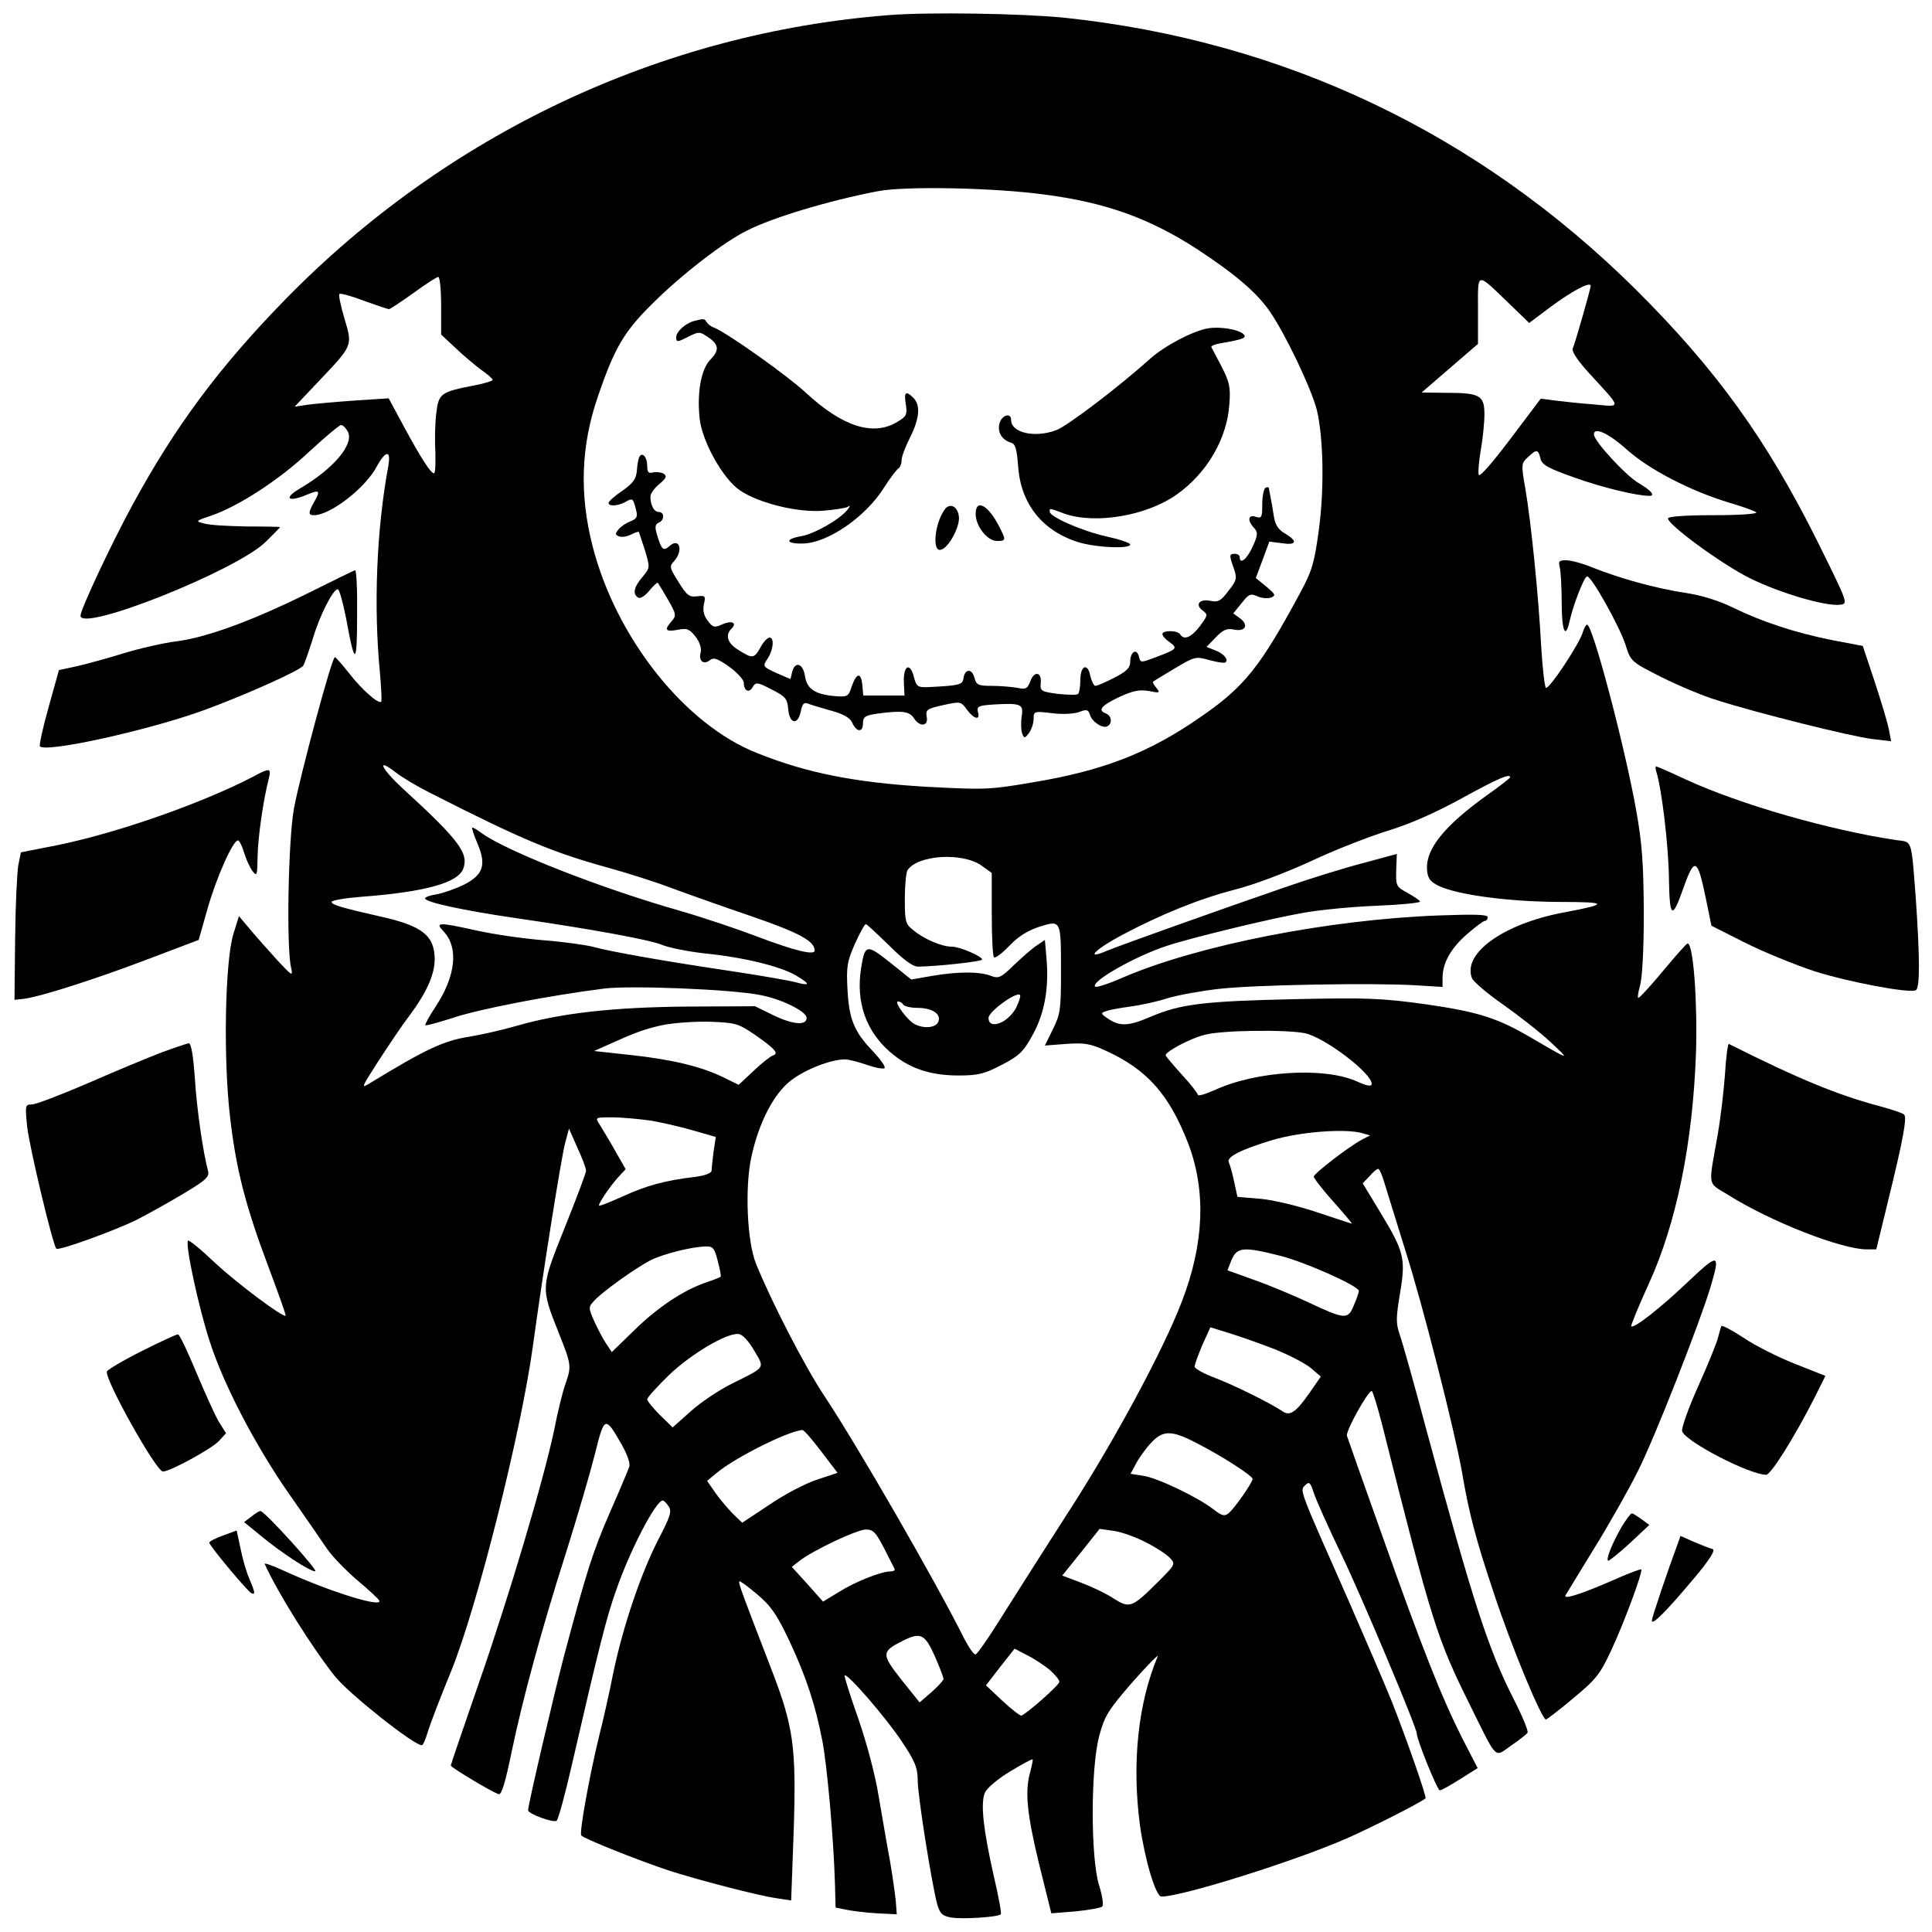
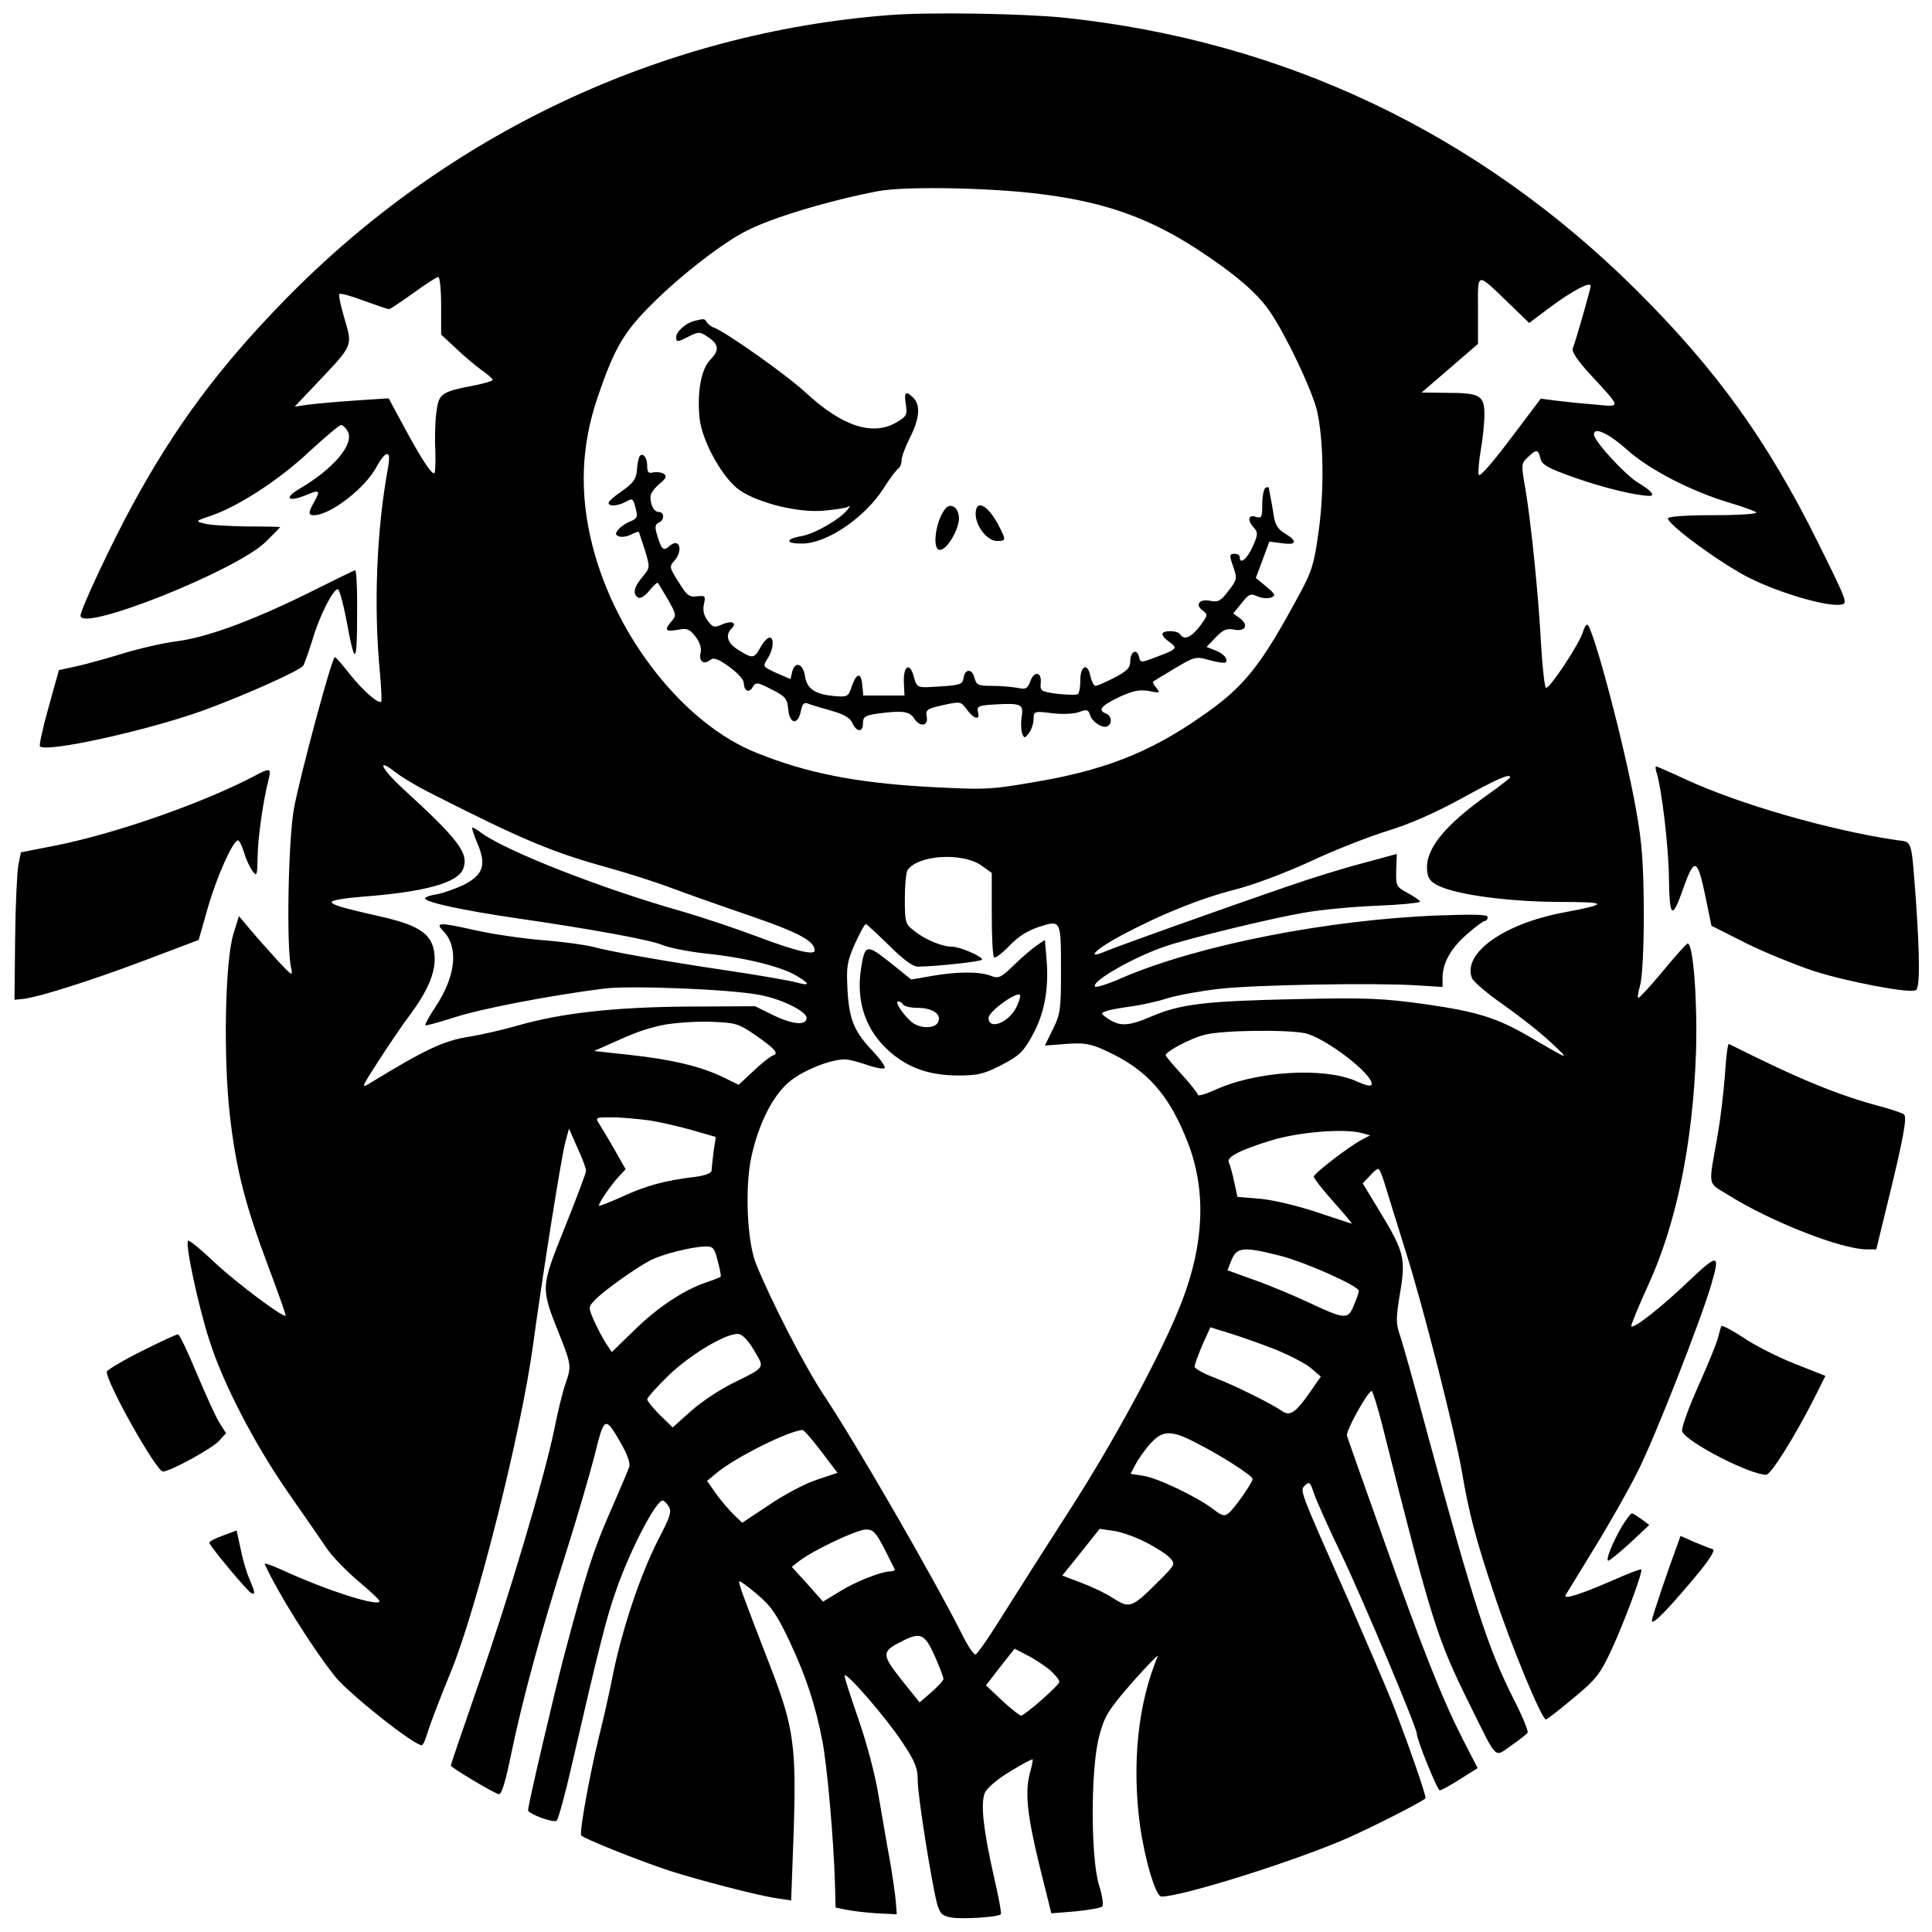
<svg xmlns="http://www.w3.org/2000/svg" version="1.0" width="600pt" height="600pt" viewBox="0 0 600 600" preserveAspectRatio="xMidYMid meet">
  <g transform="translate(0,600) scale(0.1,-0.1)" fill="#000000" stroke="none">
    <path d="M2760 5953 c-707 -55 -1372 -369 -1875 -884 -204 -209 -341 -393 -474 -638 -64 -117 -161 -324 -161 -343 0 -53 487 141 576 230 24 24 44 44 44 45 0 1 -46 2 -103 2 -56 1 -115 4 -132 9 -29 7 -29 8 22 25 84 29 211 111 304 199 49 45 93 82 98 82 6 0 15 -9 21 -20 21 -39 -44 -116 -150 -178 -51 -30 -35 -43 24 -18 39 16 42 13 21 -24 -18 -32 -18 -40 0 -40 51 0 162 86 196 153 11 20 24 37 31 37 7 0 8 -13 4 -37 -37 -199 -46 -437 -26 -643 4 -47 6 -87 4 -89 -8 -9 -60 37 -99 87 -22 28 -42 51 -45 51 -9 2 -108 -368 -127 -469 -18 -99 -24 -432 -9 -495 6 -28 4 -27 -41 21 -26 29 -64 71 -84 95 l-37 44 -17 -55 c-26 -83 -32 -383 -11 -565 19 -167 48 -279 121 -473 30 -80 54 -147 52 -148 -7 -7 -149 99 -218 163 -44 42 -82 73 -85 70 -10 -9 33 -208 67 -312 42 -132 140 -321 245 -472 49 -70 103 -148 119 -172 16 -24 59 -68 95 -99 36 -30 66 -58 68 -63 9 -23 -158 29 -301 95 -33 15 -57 23 -55 19 40 -89 148 -261 219 -350 45 -55 244 -213 269 -213 4 0 12 19 19 43 7 23 39 107 72 187 81 199 217 741 254 1010 30 221 88 585 100 630 l12 45 26 -59 c15 -32 27 -64 27 -72 0 -7 -30 -86 -66 -176 -75 -187 -75 -186 -19 -327 40 -100 40 -104 21 -159 -8 -22 -24 -86 -35 -143 -32 -153 -141 -520 -237 -795 -46 -133 -84 -244 -84 -247 0 -6 132 -85 149 -89 9 -2 21 39 40 132 35 167 92 377 171 625 33 105 72 238 87 297 30 121 32 122 83 33 19 -34 28 -60 24 -71 -4 -11 -30 -73 -59 -139 -54 -123 -75 -191 -144 -450 -33 -127 -111 -460 -111 -477 0 -11 81 -41 89 -32 5 5 26 81 46 169 85 369 109 464 138 545 43 125 124 280 145 280 4 0 12 -8 19 -19 10 -15 4 -32 -33 -103 -54 -106 -108 -265 -139 -411 -12 -62 -32 -150 -44 -197 -31 -127 -62 -300 -56 -310 6 -9 172 -76 275 -110 87 -28 274 -77 331 -85 l46 -7 8 219 c8 257 0 319 -69 498 -88 228 -104 270 -100 274 2 2 27 -16 55 -40 43 -36 61 -62 100 -144 53 -113 81 -199 103 -312 15 -79 35 -304 39 -443 l2 -74 34 -7 c19 -4 62 -9 95 -11 l61 -3 -3 40 c-2 22 -10 78 -18 125 -9 47 -24 137 -35 200 -11 69 -37 166 -64 244 -25 71 -44 131 -42 133 8 8 130 -133 178 -206 41 -61 49 -82 49 -120 0 -48 43 -317 60 -383 9 -31 16 -38 44 -43 32 -6 146 1 154 10 3 2 -7 56 -22 120 -32 142 -41 222 -28 256 6 15 37 42 78 67 38 23 69 40 71 38 1 -1 -2 -18 -7 -37 -18 -61 -11 -131 27 -288 l38 -153 75 6 c41 4 79 11 83 15 5 5 0 35 -10 67 -26 85 -26 359 0 460 17 64 26 80 104 170 48 54 83 90 78 79 -61 -146 -80 -331 -55 -522 15 -107 49 -223 67 -223 64 0 411 109 574 180 73 32 230 111 246 125 5 3 -63 196 -106 304 -23 57 -84 198 -135 315 -152 343 -150 337 -133 353 13 13 16 10 27 -23 7 -22 46 -109 87 -194 62 -129 233 -535 233 -554 0 -19 64 -176 71 -176 6 0 34 16 64 35 l54 34 -48 93 c-64 127 -124 278 -248 628 -58 162 -107 302 -110 311 -4 15 65 139 77 139 3 0 18 -48 33 -107 155 -617 170 -662 272 -868 87 -176 75 -163 128 -126 25 17 48 35 51 40 3 5 -16 51 -42 102 -80 157 -126 299 -271 834 -38 143 -76 278 -84 300 -12 35 -12 52 1 129 18 108 13 128 -62 252 l-54 89 21 22 c11 13 23 23 27 23 4 0 12 -19 19 -42 7 -24 37 -119 66 -213 54 -169 153 -560 175 -685 22 -129 42 -207 100 -380 54 -164 148 -390 161 -390 3 0 41 29 85 66 70 58 83 74 117 147 40 85 100 247 94 253 -2 2 -44 -14 -93 -36 -95 -41 -150 -59 -142 -44 3 5 43 70 88 144 46 74 107 182 136 240 51 100 194 464 228 579 29 99 23 100 -72 10 -85 -81 -168 -146 -176 -138 -2 2 22 61 54 131 86 188 137 436 147 718 5 156 -8 340 -26 340 -3 0 -37 -38 -76 -85 -38 -46 -73 -84 -77 -84 -3 -1 -1 16 5 37 7 23 12 109 12 227 -1 153 -5 215 -24 320 -35 197 -135 575 -152 575 -4 0 -9 -10 -13 -22 -8 -33 -105 -180 -115 -174 -4 3 -11 63 -15 133 -8 153 -31 380 -49 486 -13 74 -13 78 8 97 27 26 32 25 39 -4 5 -20 23 -30 108 -60 84 -30 191 -56 231 -56 19 0 3 18 -33 39 -39 22 -140 131 -140 152 0 24 45 4 102 -47 70 -63 201 -130 318 -165 41 -12 79 -26 84 -30 6 -5 -51 -9 -132 -9 -88 0 -142 -4 -142 -10 0 -20 168 -143 255 -186 93 -46 236 -88 280 -82 25 3 24 5 -69 193 -159 320 -316 537 -565 785 -490 486 -1093 773 -1776 845 -130 13 -420 18 -545 8z m490 -558 c187 -25 321 -74 465 -167 118 -77 188 -136 229 -196 50 -73 130 -242 146 -307 20 -87 23 -241 6 -369 -14 -104 -21 -128 -57 -195 -125 -232 -174 -294 -311 -388 -161 -112 -304 -167 -523 -203 -133 -23 -149 -23 -335 -13 -213 13 -364 42 -518 104 -225 88 -439 358 -512 644 -41 161 -36 311 17 464 51 150 81 201 168 287 89 89 223 193 295 228 78 40 254 93 405 122 86 17 369 11 525 -11z m-1880 -344 l0 -90 45 -42 c25 -24 61 -54 80 -68 19 -13 35 -27 35 -31 0 -3 -26 -11 -57 -17 -104 -20 -111 -25 -118 -86 -4 -29 -5 -84 -3 -120 1 -37 0 -67 -4 -67 -10 0 -40 46 -93 144 l-48 89 -106 -7 c-58 -4 -124 -10 -146 -13 l-40 -6 72 76 c110 116 108 112 83 197 -12 40 -19 74 -16 77 3 3 37 -6 76 -21 39 -14 74 -26 78 -26 4 0 38 23 76 50 38 28 73 50 77 50 5 0 9 -40 9 -89z m3317 6 l62 -60 68 51 c68 50 123 79 123 64 0 -8 -46 -171 -56 -195 -3 -9 17 -39 53 -78 101 -110 100 -103 13 -95 -41 3 -95 9 -120 12 l-45 6 -95 -126 c-59 -78 -96 -120 -98 -110 -2 8 1 44 7 78 6 35 11 83 11 109 0 59 -14 67 -117 67 l-78 1 37 32 c20 17 59 51 87 75 l51 44 0 105 c0 121 -7 120 97 20z m-3352 -1519 c291 -148 381 -185 558 -234 54 -15 140 -42 190 -61 51 -19 164 -59 252 -89 148 -51 195 -77 195 -106 0 -16 -64 0 -180 44 -58 22 -164 58 -237 79 -246 70 -533 183 -615 240 -14 11 -28 19 -31 19 -3 0 4 -22 16 -50 28 -66 18 -97 -43 -128 -25 -12 -62 -25 -82 -29 -21 -3 -38 -9 -38 -13 0 -12 122 -38 280 -61 241 -35 415 -67 455 -83 21 -9 81 -21 134 -27 121 -12 235 -40 284 -69 45 -27 44 -33 -4 -20 -19 5 -110 21 -204 35 -209 31 -370 60 -421 74 -22 6 -92 16 -156 21 -64 5 -158 19 -207 30 -121 27 -131 26 -103 -3 47 -50 37 -139 -25 -233 -20 -30 -34 -56 -32 -58 2 -2 42 9 89 24 78 26 293 68 467 90 80 10 392 -2 483 -20 66 -12 145 -51 145 -71 0 -25 -43 -21 -103 8 l-57 28 -210 -1 c-230 -2 -393 -20 -531 -60 -45 -13 -112 -28 -149 -34 -77 -12 -134 -39 -303 -142 -32 -20 -32 -19 24 68 32 49 74 112 95 139 55 74 79 129 79 177 -1 73 -39 103 -170 132 -119 27 -150 36 -150 45 0 5 42 12 93 16 197 15 300 43 316 88 17 47 -14 89 -188 248 -67 62 -84 98 -23 51 20 -16 69 -45 107 -64z m3355 48 c0 -2 -30 -26 -67 -52 -139 -99 -197 -172 -191 -237 2 -25 10 -36 38 -49 58 -27 213 -48 369 -49 157 0 160 -6 16 -33 -185 -35 -313 -126 -284 -203 4 -11 47 -48 96 -82 48 -34 115 -86 148 -117 63 -59 64 -59 -63 15 -102 60 -164 79 -323 102 -137 19 -183 21 -409 16 -278 -6 -354 -15 -445 -54 -70 -30 -96 -31 -132 -8 -25 17 -26 19 -7 25 10 4 44 10 74 14 30 4 83 15 116 26 34 10 106 23 160 29 113 13 488 19 612 11 l82 -5 0 28 c0 46 25 91 75 135 26 23 52 42 56 42 5 0 9 5 9 12 0 8 -41 9 -152 5 -343 -13 -745 -92 -979 -192 -45 -20 -85 -33 -88 -29 -15 15 125 95 224 127 76 25 323 85 422 102 48 9 150 19 226 22 75 3 137 9 137 13 0 3 -17 15 -37 26 -37 20 -38 22 -37 71 l2 51 -107 -29 c-58 -15 -164 -48 -236 -73 -212 -73 -517 -182 -558 -199 -70 -30 -36 5 49 50 121 64 237 111 348 140 57 14 160 53 236 88 74 35 182 77 240 95 69 21 148 56 230 101 111 61 150 78 150 65z m-1642 -274 l32 -23 0 -128 c0 -70 3 -131 7 -134 3 -4 25 12 47 35 28 30 58 48 94 60 68 21 67 22 67 -142 0 -114 -2 -130 -25 -176 l-25 -51 66 5 c57 4 75 1 123 -21 129 -59 197 -136 256 -288 56 -147 50 -311 -20 -492 -58 -152 -215 -442 -356 -659 -80 -125 -125 -195 -212 -333 -34 -55 -67 -101 -72 -103 -5 -2 -21 21 -36 50 -91 182 -333 601 -434 753 -62 93 -165 294 -212 410 -28 69 -35 235 -15 330 23 108 70 199 124 240 44 34 124 65 167 65 12 0 42 -8 68 -17 26 -9 51 -14 55 -10 4 4 -12 26 -34 50 -60 62 -76 100 -81 193 -4 73 -1 88 23 143 15 33 30 61 34 61 3 0 35 -30 72 -66 45 -45 74 -66 90 -66 62 1 199 16 199 22 0 10 -69 40 -94 40 -30 0 -84 22 -118 50 -26 20 -28 26 -28 98 0 42 4 82 8 89 31 48 170 57 230 15z m-703 -526 c63 -44 75 -58 55 -64 -8 -3 -35 -24 -60 -48 l-46 -43 -49 24 c-68 33 -159 55 -290 69 l-110 12 38 17 c91 41 115 50 172 63 33 7 98 12 147 11 83 -3 90 -5 143 -41z m1709 5 c63 -15 206 -124 206 -157 0 -9 -14 -7 -47 8 -101 45 -312 32 -440 -27 -29 -13 -53 -20 -53 -15 0 4 -22 33 -50 63 -27 30 -50 57 -50 60 0 11 76 52 120 63 53 15 258 17 314 5z m-2034 -271 c36 -6 96 -20 134 -31 l69 -20 -7 -46 c-3 -25 -6 -51 -6 -58 0 -8 -20 -16 -52 -20 -93 -11 -151 -27 -225 -61 -40 -18 -73 -31 -73 -28 0 9 34 59 58 86 l25 27 -33 58 c-18 32 -40 68 -48 81 -14 22 -14 22 39 22 30 0 83 -5 119 -10z m2210 -39 l25 -7 -25 -13 c-40 -21 -149 -105 -150 -115 0 -5 27 -40 61 -78 33 -37 59 -68 57 -68 -2 0 -50 16 -107 35 -60 20 -135 38 -176 42 l-72 6 -10 46 c-5 25 -13 53 -17 62 -7 16 38 39 134 68 86 26 227 37 280 22z m-2001 -397 c7 -26 11 -48 9 -49 -2 -2 -22 -10 -46 -18 -70 -24 -151 -78 -223 -149 l-69 -67 -18 27 c-10 15 -26 46 -37 70 -18 41 -18 43 1 63 23 26 126 100 174 125 37 19 127 42 171 43 23 1 28 -5 38 -45z m1747 16 c79 -20 244 -94 244 -109 0 -5 -7 -25 -16 -46 -18 -44 -27 -43 -144 12 -41 19 -114 50 -162 67 l-86 31 13 33 c17 39 37 41 151 12z m-20 -289 c43 -17 94 -43 113 -58 l33 -28 -34 -49 c-43 -62 -62 -75 -85 -59 -33 23 -147 80 -210 104 -35 13 -63 29 -63 35 0 6 11 36 24 67 l25 55 58 -18 c33 -10 95 -32 139 -49z m-1614 -5 c33 -56 38 -50 -69 -103 -40 -20 -97 -58 -128 -86 l-56 -50 -40 39 c-21 21 -39 43 -39 48 0 6 31 40 68 76 69 66 181 132 216 127 12 -1 32 -23 48 -51z m208 -313 l51 -67 -66 -22 c-36 -12 -102 -47 -147 -78 l-83 -55 -27 26 c-15 15 -40 44 -55 65 l-27 39 30 25 c58 48 222 130 266 133 4 1 30 -29 58 -66z m1165 26 c77 -39 175 -102 175 -112 0 -11 -55 -90 -74 -106 -13 -11 -21 -9 -48 12 -51 39 -177 99 -219 104 l-38 6 15 28 c8 16 28 45 45 64 39 44 65 45 144 4z m-970 -326 c16 -32 31 -61 33 -65 2 -5 -3 -8 -12 -8 -28 0 -108 -31 -159 -63 l-51 -31 -48 54 -49 54 23 18 c44 34 180 98 207 98 23 0 31 -9 56 -57z m812 18 c32 -16 66 -38 76 -49 18 -19 17 -21 -33 -71 -85 -85 -91 -87 -142 -55 -24 16 -69 37 -101 49 l-58 22 58 72 58 73 42 -6 c24 -3 69 -19 100 -35z m-654 -354 c15 -34 27 -66 27 -71 0 -5 -17 -23 -37 -41 l-37 -32 -57 71 c-62 79 -62 87 4 120 56 28 69 22 100 -47z m356 -42 c17 -15 31 -32 31 -38 -1 -11 -100 -98 -118 -105 -4 -1 -31 20 -59 46 l-51 48 44 57 45 57 38 -20 c21 -10 52 -31 70 -45z" />
    <path d="M2155 5003 c-26 -7 -55 -33 -55 -50 0 -17 4 -16 41 3 28 14 33 14 55 -1 37 -24 39 -42 11 -71 -30 -29 -43 -105 -34 -186 9 -72 73 -186 125 -221 59 -40 182 -70 260 -63 34 3 68 8 75 12 8 6 8 3 -1 -9 -25 -31 -103 -75 -143 -82 -52 -9 -50 -24 4 -23 76 1 194 81 252 173 19 30 39 56 45 60 5 3 10 15 10 26 0 11 12 42 26 70 30 59 33 101 11 123 -24 24 -30 19 -24 -19 5 -32 3 -38 -26 -55 -75 -46 -171 -15 -285 91 -56 52 -239 182 -283 201 -10 3 -20 11 -24 17 -7 12 -8 12 -40 4z" />
-     <path d="M3750 4980 c-48 -9 -133 -54 -178 -94 -99 -89 -260 -211 -292 -222 -67 -25 -140 -8 -140 32 0 24 -29 15 -36 -11 -7 -27 7 -51 36 -60 14 -4 18 -20 22 -75 9 -117 77 -201 191 -235 56 -16 157 -20 157 -6 0 5 -33 16 -74 25 -76 17 -176 61 -176 77 0 11 -3 12 45 -6 96 -34 256 -7 349 59 95 67 157 174 164 282 4 52 0 68 -24 115 -16 30 -30 57 -32 61 -2 4 14 10 35 13 63 11 76 16 65 27 -15 15 -74 25 -112 18z" />
    <path d="M1986 4582 c-3 -5 -7 -24 -8 -42 -2 -27 -11 -40 -45 -64 -24 -16 -43 -33 -43 -38 0 -11 28 -10 52 3 23 13 24 12 33 -23 6 -23 3 -29 -17 -37 -13 -5 -30 -16 -37 -25 -11 -13 -11 -17 2 -22 9 -3 25 0 37 6 12 6 23 10 24 8 1 -2 9 -27 19 -57 16 -54 16 -54 -8 -83 -27 -32 -31 -53 -13 -64 6 -4 21 5 34 21 13 16 25 27 27 25 2 -3 17 -27 32 -53 25 -44 26 -49 11 -66 -24 -27 -20 -34 18 -27 29 6 37 3 56 -21 13 -17 19 -35 16 -49 -7 -27 9 -40 29 -24 11 9 24 5 60 -21 25 -18 45 -40 45 -50 0 -25 17 -33 28 -12 9 15 14 15 58 -8 44 -22 49 -29 52 -62 4 -46 30 -50 39 -6 4 22 10 29 22 24 9 -4 41 -13 72 -22 37 -10 58 -22 65 -36 13 -31 34 -33 34 -4 0 21 6 25 46 31 76 10 98 7 112 -14 18 -29 46 -26 40 4 -4 21 0 25 50 36 55 12 56 12 75 -14 22 -30 42 -34 34 -7 -4 17 2 20 47 23 87 5 95 2 89 -37 -3 -19 -2 -42 1 -52 7 -17 8 -17 22 1 8 11 14 31 14 44 0 23 2 24 58 17 32 -4 69 -2 84 4 23 9 28 7 33 -9 7 -23 41 -44 55 -35 15 9 12 32 -5 39 -27 10 -16 24 40 51 44 20 63 24 93 19 34 -7 36 -6 23 10 -8 9 -12 18 -10 19 2 2 32 20 67 41 62 37 65 38 108 26 25 -7 47 -10 50 -7 10 9 -6 28 -34 38 l-25 10 29 30 c22 23 34 28 55 24 36 -8 48 13 21 34 l-22 16 26 32 c22 28 28 31 49 21 13 -6 32 -7 42 -4 16 7 14 10 -14 34 l-33 27 21 56 21 57 39 -5 c46 -7 50 6 10 30 -21 12 -31 27 -35 54 -3 21 -8 47 -10 58 -2 11 -5 24 -5 28 -1 5 -5 5 -11 2 -5 -3 -10 -26 -10 -51 0 -41 -2 -45 -20 -39 -24 8 -27 -11 -6 -34 13 -14 13 -22 -4 -59 -17 -38 -40 -57 -40 -32 0 6 -7 10 -15 10 -18 0 -18 -4 -3 -46 10 -30 9 -36 -17 -69 -23 -31 -32 -36 -56 -31 -34 7 -49 -12 -24 -30 17 -13 16 -15 -9 -49 -27 -35 -49 -44 -61 -25 -8 13 -55 13 -55 1 0 -6 10 -17 22 -25 26 -19 24 -22 -40 -46 -50 -19 -50 -19 -55 1 -7 27 -27 15 -27 -16 0 -19 -11 -30 -50 -50 -27 -14 -53 -25 -58 -25 -5 0 -12 14 -16 31 -8 42 -31 32 -31 -13 0 -20 -3 -39 -7 -43 -3 -4 -32 -3 -62 0 -53 7 -56 9 -54 33 4 35 -20 40 -32 7 -9 -24 -14 -27 -41 -21 -18 3 -53 6 -79 6 -43 0 -48 3 -54 26 -8 29 -30 27 -34 -3 -3 -20 -12 -22 -111 -27 -31 -1 -35 2 -43 32 -12 47 -33 35 -31 -17 l2 -41 -64 0 -64 0 -3 33 c-4 40 -18 38 -33 -5 -10 -31 -13 -33 -50 -30 -63 5 -89 22 -95 62 -6 40 -31 48 -40 13 l-5 -22 -44 19 c-43 20 -43 20 -27 45 18 27 21 65 6 65 -6 0 -19 -13 -28 -30 -20 -36 -25 -36 -68 -9 -35 21 -43 46 -22 67 18 18 1 26 -29 13 -24 -11 -29 -10 -45 11 -12 16 -16 32 -12 51 6 27 4 28 -22 25 -24 -3 -32 4 -57 45 -28 44 -29 48 -13 65 29 33 16 74 -15 46 -19 -17 -25 -11 -39 37 -7 23 -5 31 6 36 18 7 18 33 0 33 -15 0 -26 21 -26 48 0 9 12 26 28 39 21 18 24 24 13 32 -7 4 -22 6 -32 4 -15 -4 -19 0 -19 20 0 27 -15 44 -24 29z" />
    <path d="M2934 4418 c-32 -44 -40 -135 -11 -125 24 7 58 71 55 102 -3 32 -28 45 -44 23z" />
    <path d="M3030 4404 c0 -38 36 -84 66 -84 28 0 29 2 8 43 -34 68 -74 90 -74 41z" />
    <path d="M3220 3064 c-14 -9 -46 -37 -71 -61 -41 -40 -48 -43 -73 -33 -35 13 -103 13 -183 -1 l-63 -11 -66 53 c-73 58 -78 57 -90 -19 -16 -104 15 -193 89 -258 58 -51 124 -74 214 -74 61 0 80 5 134 33 54 28 67 40 96 93 37 67 51 145 43 237 l-5 58 -25 -17z m-64 -193 c-25 -48 -86 -71 -86 -32 0 20 92 86 98 70 2 -4 -4 -21 -12 -38z m-351 9 c3 -5 23 -10 44 -10 46 0 75 -19 65 -43 -7 -19 -45 -23 -74 -7 -23 12 -65 70 -51 70 5 0 13 -4 16 -10z" />
-     <path d="M4844 4238 c3 -13 6 -62 6 -110 0 -89 12 -116 25 -55 11 49 45 137 54 137 14 0 101 -156 119 -212 17 -53 17 -53 112 -101 52 -26 130 -59 174 -72 122 -39 414 -112 480 -120 l59 -7 -7 37 c-4 21 -24 87 -44 148 l-37 111 -95 18 c-115 23 -218 57 -308 101 -43 21 -96 38 -149 46 -87 13 -202 44 -291 80 -29 12 -64 21 -79 21 -21 0 -24 -3 -19 -22z" />
    <path d="M965 4162 c-173 -86 -317 -140 -412 -153 -43 -5 -121 -23 -173 -39 -52 -16 -118 -34 -146 -40 l-51 -11 -32 -115 c-18 -64 -30 -119 -27 -122 21 -20 337 50 508 112 126 46 301 124 310 139 4 7 17 44 29 82 21 72 63 155 78 155 5 0 16 -41 26 -91 27 -149 34 -147 34 9 1 78 -2 141 -6 141 -5 -1 -66 -31 -138 -67z" />
    <path d="M5144 3603 c17 -54 38 -233 39 -330 2 -126 10 -131 46 -28 34 95 43 90 69 -37 l17 -83 105 -53 c58 -29 154 -68 214 -88 107 -34 298 -70 316 -59 13 8 12 104 0 280 -15 194 -10 179 -61 186 -208 31 -486 111 -653 188 -49 23 -91 41 -93 41 -2 0 -2 -8 1 -17z" />
    <path d="M786 3588 c-157 -82 -422 -175 -609 -213 l-112 -22 -8 -39 c-4 -22 -9 -124 -10 -229 l-2 -190 29 3 c52 7 216 59 382 122 l161 61 27 95 c27 96 79 214 95 214 4 0 13 -17 19 -38 6 -20 18 -46 26 -57 14 -18 15 -15 16 45 1 59 17 173 35 243 8 32 3 33 -49 5z" />
-     <path d="M500 2731 c-41 -16 -143 -58 -227 -95 -84 -36 -162 -66 -174 -66 -21 0 -21 -3 -15 -66 6 -61 80 -371 91 -382 7 -7 181 56 250 90 33 17 98 53 143 80 72 43 83 53 78 72 -15 55 -35 191 -41 289 -5 69 -11 107 -19 107 -6 -1 -45 -14 -86 -29z" />
+     <path d="M500 2731 z" />
    <path d="M5357 2662 c-4 -54 -14 -137 -22 -183 -30 -170 -34 -149 32 -190 132 -83 352 -169 430 -169 l30 0 36 148 c49 199 60 263 50 271 -4 4 -37 15 -73 25 -130 34 -254 85 -471 194 -3 1 -9 -42 -12 -96z" />
    <path d="M5346 1882 c-2 -4 -6 -19 -10 -34 -3 -15 -31 -84 -62 -153 -31 -69 -53 -132 -50 -140 12 -33 210 -135 261 -135 15 0 89 119 150 239 l34 68 -96 38 c-53 21 -124 57 -159 81 -35 23 -66 39 -68 36z" />
    <path d="M440 1804 c-58 -29 -106 -58 -108 -63 -8 -23 153 -311 174 -311 22 0 150 70 173 94 l23 25 -22 35 c-12 20 -43 89 -70 153 -27 65 -52 118 -57 119 -4 1 -55 -23 -113 -52z" />
-     <path d="M782 1291 l-24 -18 49 -40 c66 -55 155 -113 172 -113 12 0 -150 179 -169 187 -3 2 -16 -6 -28 -16z" />
    <path d="M5036 1258 c-28 -49 -49 -99 -42 -105 2 -2 32 22 66 53 l62 58 -24 18 c-13 9 -26 18 -30 18 -4 0 -18 -19 -32 -42z" />
    <path d="M692 1231 c-23 -8 -42 -18 -42 -22 0 -9 120 -153 131 -157 13 -5 11 3 -7 46 -9 20 -21 62 -27 93 l-12 56 -43 -16z" />
    <path d="M5209 1202 c-27 -72 -79 -225 -79 -235 0 -16 45 29 128 128 51 60 70 91 61 94 -8 2 -33 12 -57 22 l-43 19 -10 -28z" />
  </g>
</svg>